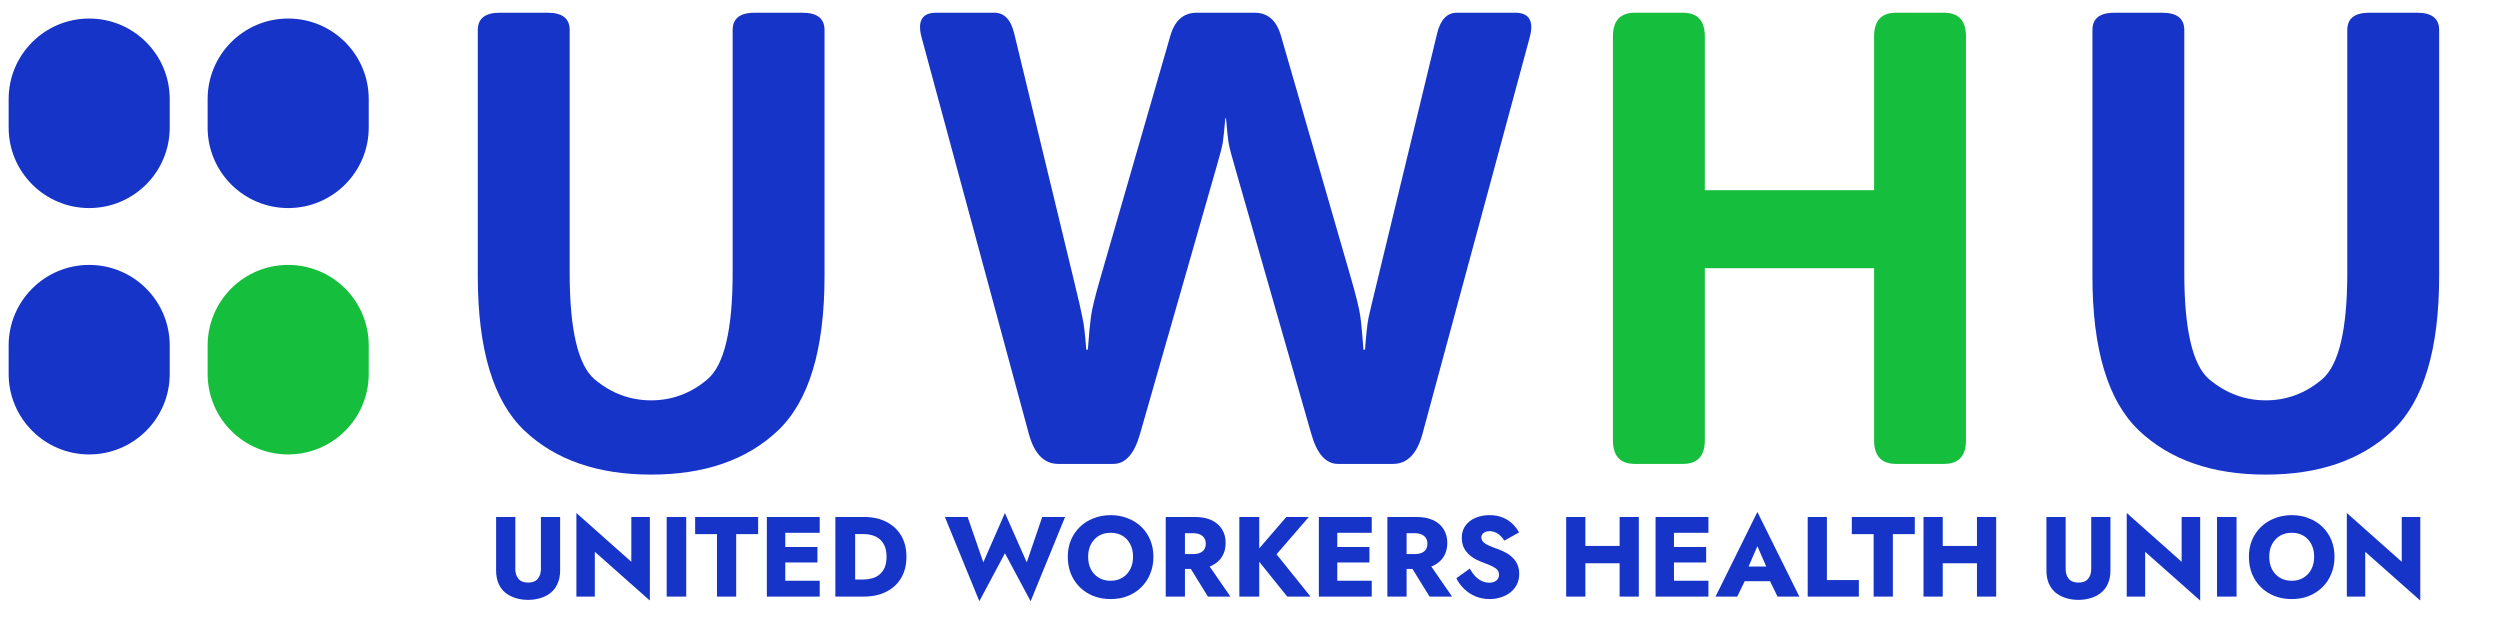
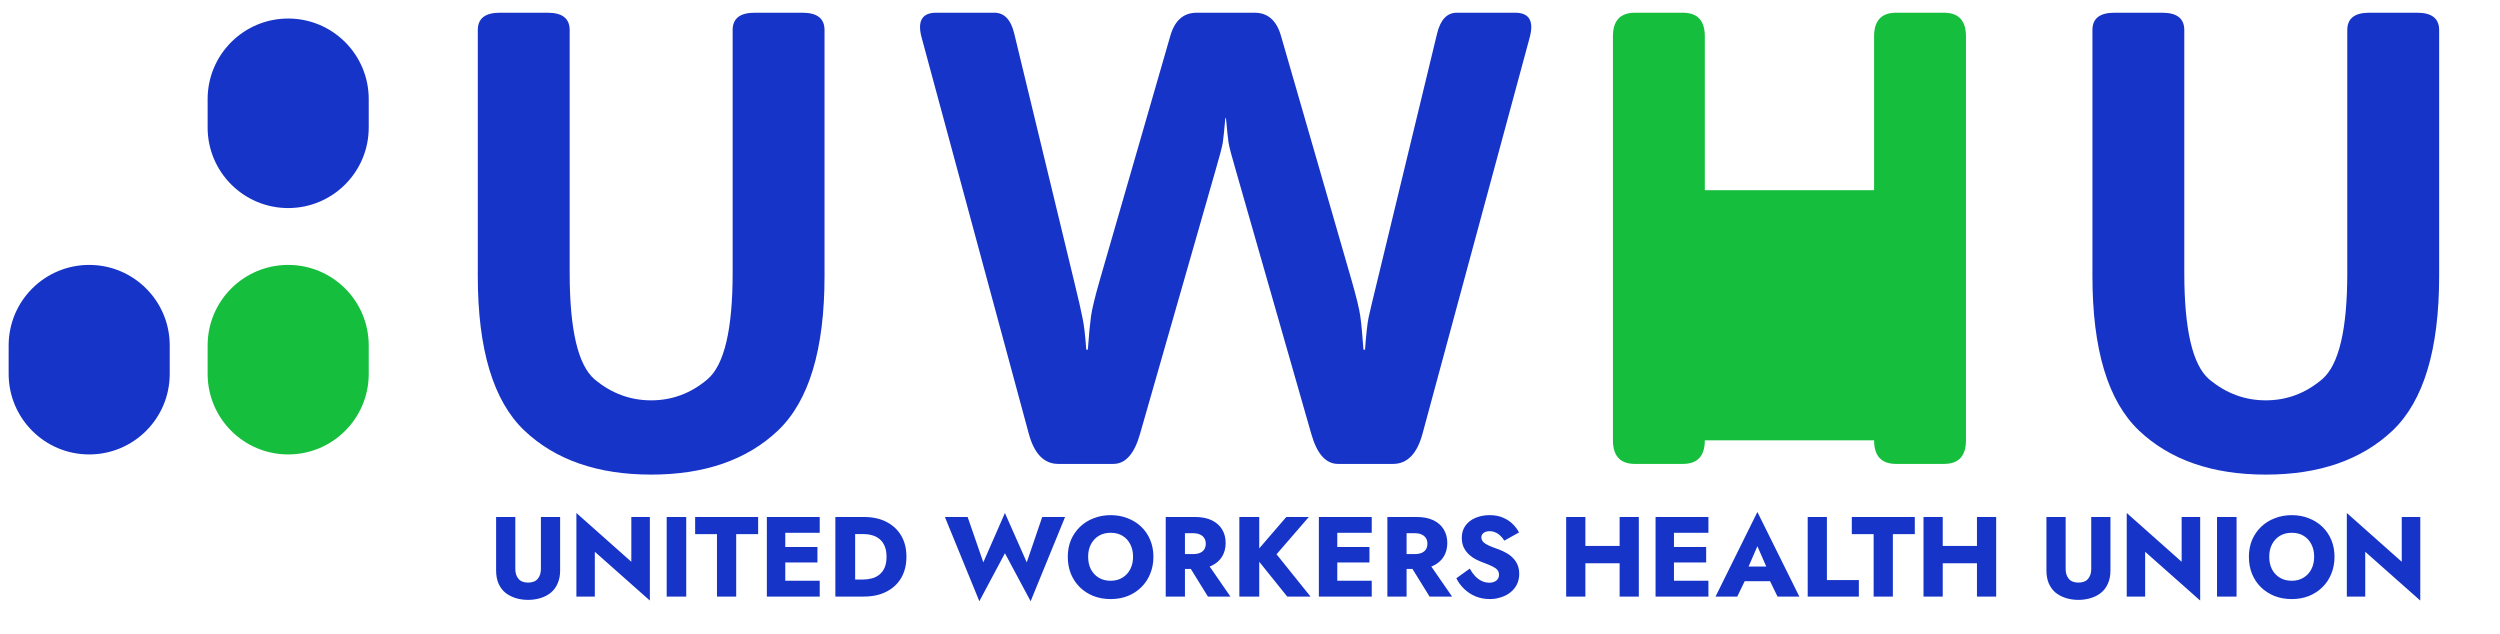
<svg xmlns="http://www.w3.org/2000/svg" width="138" height="35" viewBox="0 0 138 35" fill="none">
  <g clip-path="url(#clip0_1923_4324)">
    <path d="M0.477 19.069V20.638C0.477 23.094 2.468 25.085 4.923 25.085C7.379 25.085 9.369 23.094 9.369 20.638V19.069C9.369 16.614 7.379 14.623 4.923 14.623C2.468 14.623 0.477 16.614 0.477 19.069Z" fill="#1734C8" />
-     <path d="M0.477 5.469V7.039C0.477 9.494 2.468 11.485 4.923 11.485C7.379 11.485 9.369 9.494 9.369 7.039V5.469C9.369 3.014 7.379 1.023 4.923 1.023C2.468 1.023 0.477 3.014 0.477 5.469Z" fill="#1734C8" />
    <path d="M11.461 19.069V20.638C11.461 23.094 13.452 25.085 15.908 25.085C18.363 25.085 20.354 23.094 20.354 20.638V19.069C20.354 16.614 18.363 14.623 15.908 14.623C13.452 14.623 11.461 16.614 11.461 19.069Z" fill="#16BE3D" />
    <path d="M11.461 5.469V7.039C11.461 9.494 13.452 11.485 15.908 11.485C18.363 11.485 20.354 9.494 20.354 7.039V5.469C20.354 3.014 18.363 1.023 15.908 1.023C13.452 1.023 11.461 3.014 11.461 5.469Z" fill="#1734C8" />
    <path d="M26.374 15.239V1.658C26.374 1.021 26.78 0.702 27.59 0.702H30.23C31.041 0.702 31.446 1.021 31.446 1.658V15.066C31.446 18.192 31.903 20.149 32.818 20.936C33.744 21.712 34.786 22.099 35.944 22.099C37.102 22.099 38.138 21.712 39.053 20.936C39.979 20.149 40.442 18.192 40.442 15.066V1.658C40.442 1.021 40.848 0.702 41.658 0.702H44.298C45.108 0.702 45.514 1.021 45.514 1.658V15.239C45.514 19.292 44.657 22.134 42.943 23.767C41.23 25.388 38.897 26.198 35.944 26.198C32.992 26.198 30.658 25.388 28.945 23.767C27.231 22.134 26.374 19.292 26.374 15.239ZM50.879 2.092C50.624 1.166 50.891 0.702 51.678 0.702H54.891C55.435 0.702 55.8 1.084 55.985 1.849L59.285 15.5C59.528 16.495 59.685 17.179 59.754 17.549C59.835 17.908 59.904 18.493 59.962 19.303H60.049C60.107 18.493 60.165 17.879 60.223 17.462C60.281 17.046 60.449 16.357 60.727 15.396L64.599 1.988C64.843 1.131 65.329 0.702 66.058 0.702H69.254C69.983 0.702 70.47 1.131 70.713 1.988L74.586 15.396C74.864 16.357 75.032 17.046 75.09 17.462C75.148 17.879 75.205 18.493 75.263 19.303H75.35C75.408 18.493 75.472 17.908 75.541 17.549C75.622 17.179 75.784 16.495 76.028 15.5L79.328 1.849C79.513 1.084 79.877 0.702 80.421 0.702H83.635C84.422 0.702 84.688 1.166 84.433 2.092L78.528 23.923C78.228 25.046 77.683 25.608 76.896 25.608H73.857C73.185 25.608 72.693 25.052 72.38 23.941L68.212 9.386C67.981 8.599 67.847 8.089 67.813 7.858C67.778 7.615 67.732 7.169 67.674 6.521H67.639C67.581 7.169 67.535 7.615 67.5 7.858C67.465 8.089 67.332 8.599 67.101 9.386L62.932 23.941C62.62 25.052 62.127 25.608 61.456 25.608H58.417C57.629 25.608 57.085 25.046 56.784 23.923L50.879 2.092ZM115.502 15.239V1.658C115.502 1.021 115.907 0.702 116.718 0.702H119.357C120.168 0.702 120.573 1.021 120.573 1.658V15.066C120.573 18.192 121.03 20.149 121.945 20.936C122.872 21.712 123.914 22.099 125.071 22.099C126.229 22.099 127.266 21.712 128.18 20.936C129.106 20.149 129.57 18.192 129.57 15.066V1.658C129.57 1.021 129.975 0.702 130.785 0.702H133.425C134.236 0.702 134.641 1.021 134.641 1.658V15.239C134.641 19.292 133.784 22.134 132.071 23.767C130.357 25.388 128.024 26.198 125.071 26.198C122.119 26.198 119.786 25.388 118.072 23.767C116.358 22.134 115.502 19.292 115.502 15.239Z" fill="#1734C8" />
-     <path d="M90.251 25.608C89.44 25.608 89.034 25.174 89.034 24.305V2.005C89.034 1.137 89.44 0.702 90.251 0.702H92.891C93.701 0.702 94.106 1.137 94.106 2.005V10.498H103.45V2.005C103.45 1.137 103.855 0.702 104.666 0.702H107.306C108.116 0.702 108.521 1.137 108.521 2.005V24.305C108.521 25.174 108.116 25.608 107.306 25.608H104.666C103.855 25.608 103.45 25.174 103.45 24.305V14.805H94.106V24.305C94.106 25.174 93.701 25.608 92.891 25.608H90.251Z" fill="#16BE3D" />
+     <path d="M90.251 25.608C89.44 25.608 89.034 25.174 89.034 24.305V2.005C89.034 1.137 89.44 0.702 90.251 0.702H92.891C93.701 0.702 94.106 1.137 94.106 2.005V10.498H103.45V2.005C103.45 1.137 103.855 0.702 104.666 0.702H107.306C108.116 0.702 108.521 1.137 108.521 2.005V24.305C108.521 25.174 108.116 25.608 107.306 25.608H104.666C103.855 25.608 103.45 25.174 103.45 24.305H94.106V24.305C94.106 25.174 93.701 25.608 92.891 25.608H90.251Z" fill="#16BE3D" />
    <path d="M27.385 28.537H28.445V31.412C28.445 31.634 28.504 31.814 28.621 31.952C28.738 32.09 28.914 32.159 29.148 32.159C29.387 32.159 29.565 32.09 29.682 31.952C29.799 31.814 29.858 31.634 29.858 31.412V28.537H30.919V31.487C30.919 31.763 30.872 32.004 30.78 32.209C30.693 32.414 30.567 32.584 30.404 32.717C30.245 32.847 30.056 32.945 29.839 33.012C29.625 33.079 29.395 33.113 29.148 33.113C28.902 33.113 28.671 33.079 28.458 33.012C28.245 32.945 28.056 32.847 27.893 32.717C27.734 32.584 27.608 32.414 27.517 32.209C27.429 32.004 27.385 31.763 27.385 31.487V28.537ZM34.849 28.537H35.872V33.151L32.834 30.458V32.931H31.817V28.317L34.849 31.01V28.537ZM36.801 28.537H37.88V32.931H36.801V28.537ZM38.372 29.485V28.537H41.849V29.485H40.638V32.931H39.577V29.485H38.372ZM43.033 32.931V32.058H45.249V32.931H43.033ZM43.033 29.409V28.537H45.249V29.409H43.033ZM43.033 31.048V30.194H45.123V31.048H43.033ZM42.33 28.537H43.347V32.931H42.33V28.537ZM46.112 28.537H47.204V32.931H46.112V28.537ZM47.681 32.931H46.815V31.989H47.644C47.811 31.989 47.972 31.968 48.127 31.927C48.286 31.885 48.424 31.816 48.541 31.719C48.663 31.623 48.759 31.495 48.83 31.336C48.901 31.173 48.937 30.972 48.937 30.734C48.937 30.495 48.901 30.297 48.83 30.137C48.759 29.974 48.663 29.845 48.541 29.748C48.424 29.652 48.286 29.583 48.127 29.541C47.972 29.499 47.811 29.479 47.644 29.479H46.815V28.537H47.681C48.162 28.537 48.579 28.627 48.93 28.807C49.282 28.987 49.554 29.24 49.746 29.566C49.939 29.893 50.035 30.282 50.035 30.734C50.035 31.182 49.939 31.571 49.746 31.901C49.554 32.228 49.282 32.481 48.93 32.661C48.579 32.841 48.162 32.931 47.681 32.931ZM56.677 31.041L57.531 28.537H58.793L56.891 33.188L55.472 30.539L54.06 33.188L52.158 28.537H53.413L54.279 31.041L55.472 28.317L56.677 31.041ZM60.065 30.734C60.065 30.993 60.115 31.224 60.216 31.424C60.321 31.621 60.465 31.776 60.649 31.889C60.837 32.002 61.057 32.058 61.308 32.058C61.555 32.058 61.77 32.002 61.955 31.889C62.143 31.776 62.287 31.621 62.388 31.424C62.492 31.224 62.545 30.993 62.545 30.734C62.545 30.474 62.495 30.246 62.394 30.05C62.294 29.849 62.151 29.692 61.967 29.579C61.783 29.466 61.563 29.409 61.308 29.409C61.057 29.409 60.837 29.466 60.649 29.579C60.465 29.692 60.321 29.849 60.216 30.05C60.115 30.246 60.065 30.474 60.065 30.734ZM58.942 30.734C58.942 30.395 59 30.085 59.117 29.805C59.239 29.524 59.406 29.282 59.62 29.077C59.833 28.872 60.084 28.715 60.373 28.606C60.662 28.493 60.973 28.436 61.308 28.436C61.647 28.436 61.959 28.493 62.243 28.606C62.532 28.715 62.783 28.872 62.997 29.077C63.21 29.282 63.375 29.524 63.492 29.805C63.61 30.085 63.668 30.395 63.668 30.734C63.668 31.073 63.61 31.385 63.492 31.669C63.38 31.954 63.216 32.201 63.003 32.41C62.794 32.619 62.545 32.782 62.256 32.899C61.967 33.012 61.651 33.069 61.308 33.069C60.961 33.069 60.643 33.012 60.354 32.899C60.065 32.782 59.814 32.619 59.601 32.41C59.392 32.201 59.228 31.954 59.111 31.669C58.998 31.385 58.942 31.073 58.942 30.734ZM65.447 30.941H66.545L67.92 32.931H66.677L65.447 30.941ZM64.348 28.537H65.409V32.931H64.348V28.537ZM65.014 29.434V28.537H65.949C66.326 28.537 66.639 28.598 66.89 28.719C67.141 28.84 67.332 29.01 67.462 29.227C67.591 29.441 67.656 29.69 67.656 29.974C67.656 30.255 67.591 30.504 67.462 30.721C67.332 30.935 67.141 31.102 66.89 31.224C66.639 31.345 66.326 31.405 65.949 31.405H65.014V30.583H65.874C66.016 30.583 66.137 30.562 66.238 30.52C66.342 30.474 66.422 30.41 66.476 30.326C66.531 30.238 66.558 30.133 66.558 30.012C66.558 29.891 66.531 29.788 66.476 29.704C66.422 29.617 66.342 29.55 66.238 29.504C66.137 29.457 66.016 29.434 65.874 29.434H65.014ZM68.412 28.537H69.51V32.931H68.412V28.537ZM71.004 28.537H72.247L70.465 30.596L72.341 32.931H71.055L69.203 30.627L71.004 28.537ZM73.504 32.931V32.058H75.72V32.931H73.504ZM73.504 29.409V28.537H75.72V29.409H73.504ZM73.504 31.048V30.194H75.594V31.048H73.504ZM72.801 28.537H73.818V32.931H72.801V28.537ZM77.681 30.941H78.78L80.155 32.931H78.912L77.681 30.941ZM76.583 28.537H77.644V32.931H76.583V28.537ZM77.248 29.434V28.537H78.184C78.56 28.537 78.874 28.598 79.125 28.719C79.376 28.84 79.567 29.01 79.696 29.227C79.826 29.441 79.891 29.69 79.891 29.974C79.891 30.255 79.826 30.504 79.696 30.721C79.567 30.935 79.376 31.102 79.125 31.224C78.874 31.345 78.56 31.405 78.184 31.405H77.248V30.583H78.108C78.251 30.583 78.372 30.562 78.472 30.52C78.577 30.474 78.656 30.41 78.711 30.326C78.765 30.238 78.793 30.133 78.793 30.012C78.793 29.891 78.765 29.788 78.711 29.704C78.656 29.617 78.577 29.55 78.472 29.504C78.372 29.457 78.251 29.434 78.108 29.434H77.248ZM81.131 31.387C81.219 31.546 81.317 31.684 81.426 31.801C81.539 31.918 81.66 32.008 81.79 32.071C81.924 32.134 82.064 32.165 82.21 32.165C82.365 32.165 82.493 32.127 82.593 32.052C82.694 31.973 82.744 31.866 82.744 31.732C82.744 31.619 82.715 31.529 82.656 31.462C82.597 31.391 82.503 31.324 82.374 31.261C82.244 31.198 82.072 31.127 81.859 31.048C81.754 31.01 81.633 30.958 81.495 30.891C81.361 30.824 81.233 30.738 81.112 30.633C80.99 30.525 80.89 30.395 80.811 30.244C80.731 30.089 80.691 29.903 80.691 29.686C80.691 29.426 80.758 29.202 80.892 29.014C81.03 28.826 81.214 28.683 81.445 28.587C81.679 28.487 81.938 28.436 82.223 28.436C82.516 28.436 82.769 28.485 82.982 28.581C83.2 28.677 83.38 28.799 83.522 28.945C83.664 29.091 83.773 29.24 83.849 29.391L83.039 29.843C82.976 29.738 82.903 29.648 82.819 29.573C82.74 29.493 82.65 29.432 82.549 29.391C82.453 29.345 82.348 29.322 82.235 29.322C82.085 29.322 81.97 29.355 81.89 29.422C81.811 29.485 81.771 29.564 81.771 29.66C81.771 29.761 81.808 29.849 81.884 29.924C81.963 30 82.074 30.069 82.216 30.131C82.363 30.194 82.539 30.261 82.744 30.332C82.899 30.391 83.043 30.46 83.177 30.539C83.311 30.615 83.428 30.707 83.528 30.816C83.633 30.924 83.715 31.05 83.773 31.192C83.832 31.334 83.861 31.497 83.861 31.682C83.861 31.904 83.815 32.102 83.723 32.278C83.635 32.45 83.514 32.594 83.359 32.711C83.208 32.828 83.035 32.916 82.838 32.975C82.645 33.038 82.447 33.069 82.242 33.069C81.957 33.069 81.691 33.019 81.445 32.918C81.202 32.814 80.99 32.673 80.811 32.498C80.631 32.322 80.49 32.129 80.39 31.92L81.131 31.387ZM86.747 31.092V30.137H90.074V31.092H86.747ZM89.403 28.537H90.463V32.931H89.403V28.537ZM86.452 28.537H87.513V32.931H86.452V28.537ZM92.09 32.931V32.058H94.305V32.931H92.09ZM92.09 29.409V28.537H94.305V29.409H92.09ZM92.09 31.048V30.194H94.18V31.048H92.09ZM91.387 28.537H92.403V32.931H91.387V28.537ZM95.859 32.083L95.935 31.274H98.113L98.182 32.083H95.859ZM97.008 30.15L96.393 31.569L96.443 31.801L95.897 32.931H94.698L97.008 28.261L99.324 32.931H98.119L97.592 31.845L97.629 31.575L97.008 30.15ZM99.785 28.537H100.845V32.021H102.609V32.931H99.785V28.537ZM102.22 29.485V28.537H105.697V29.485H104.486V32.931H103.425V29.485H102.22ZM106.473 31.092V30.137H109.8V31.092H106.473ZM109.128 28.537H110.189V32.931H109.128V28.537ZM106.178 28.537H107.239V32.931H106.178V28.537ZM112.963 28.537H114.024V31.412C114.024 31.634 114.082 31.814 114.2 31.952C114.317 32.09 114.492 32.159 114.727 32.159C114.965 32.159 115.143 32.09 115.26 31.952C115.378 31.814 115.436 31.634 115.436 31.412V28.537H116.497V31.487C116.497 31.763 116.451 32.004 116.359 32.209C116.271 32.414 116.145 32.584 115.982 32.717C115.823 32.847 115.635 32.945 115.417 33.012C115.204 33.079 114.974 33.113 114.727 33.113C114.48 33.113 114.25 33.079 114.036 33.012C113.823 32.945 113.635 32.847 113.471 32.717C113.312 32.584 113.187 32.414 113.095 32.209C113.007 32.004 112.963 31.763 112.963 31.487V28.537ZM120.427 28.537H121.45V33.151L118.412 30.458V32.931H117.396V28.317L120.427 31.01V28.537ZM122.379 28.537H123.459V32.931H122.379V28.537ZM125.262 30.734C125.262 30.993 125.312 31.224 125.413 31.424C125.517 31.621 125.662 31.776 125.846 31.889C126.034 32.002 126.254 32.058 126.505 32.058C126.752 32.058 126.967 32.002 127.151 31.889C127.34 31.776 127.484 31.621 127.585 31.424C127.689 31.224 127.741 30.993 127.741 30.734C127.741 30.474 127.691 30.246 127.591 30.05C127.49 29.849 127.348 29.692 127.164 29.579C126.98 29.466 126.76 29.409 126.505 29.409C126.254 29.409 126.034 29.466 125.846 29.579C125.662 29.692 125.517 29.849 125.413 30.05C125.312 30.246 125.262 30.474 125.262 30.734ZM124.139 30.734C124.139 30.395 124.197 30.085 124.314 29.805C124.436 29.524 124.603 29.282 124.816 29.077C125.03 28.872 125.281 28.715 125.57 28.606C125.858 28.493 126.17 28.436 126.505 28.436C126.844 28.436 127.156 28.493 127.44 28.606C127.729 28.715 127.98 28.872 128.193 29.077C128.407 29.282 128.572 29.524 128.689 29.805C128.806 30.085 128.865 30.395 128.865 30.734C128.865 31.073 128.806 31.385 128.689 31.669C128.576 31.954 128.413 32.201 128.2 32.41C127.99 32.619 127.741 32.782 127.453 32.899C127.164 33.012 126.848 33.069 126.505 33.069C126.158 33.069 125.84 33.012 125.551 32.899C125.262 32.782 125.011 32.619 124.798 32.41C124.588 32.201 124.425 31.954 124.308 31.669C124.195 31.385 124.139 31.073 124.139 30.734ZM132.576 28.537H133.599V33.151L130.561 30.458V32.931H129.545V28.317L132.576 31.01V28.537Z" fill="#1734C8" />
  </g>
  <defs>
    <clipPath id="clip0_1923_4324">
      <rect width="137.046" height="34" fill="white" transform="translate(0.477 0.5)" />
    </clipPath>
  </defs>
</svg>